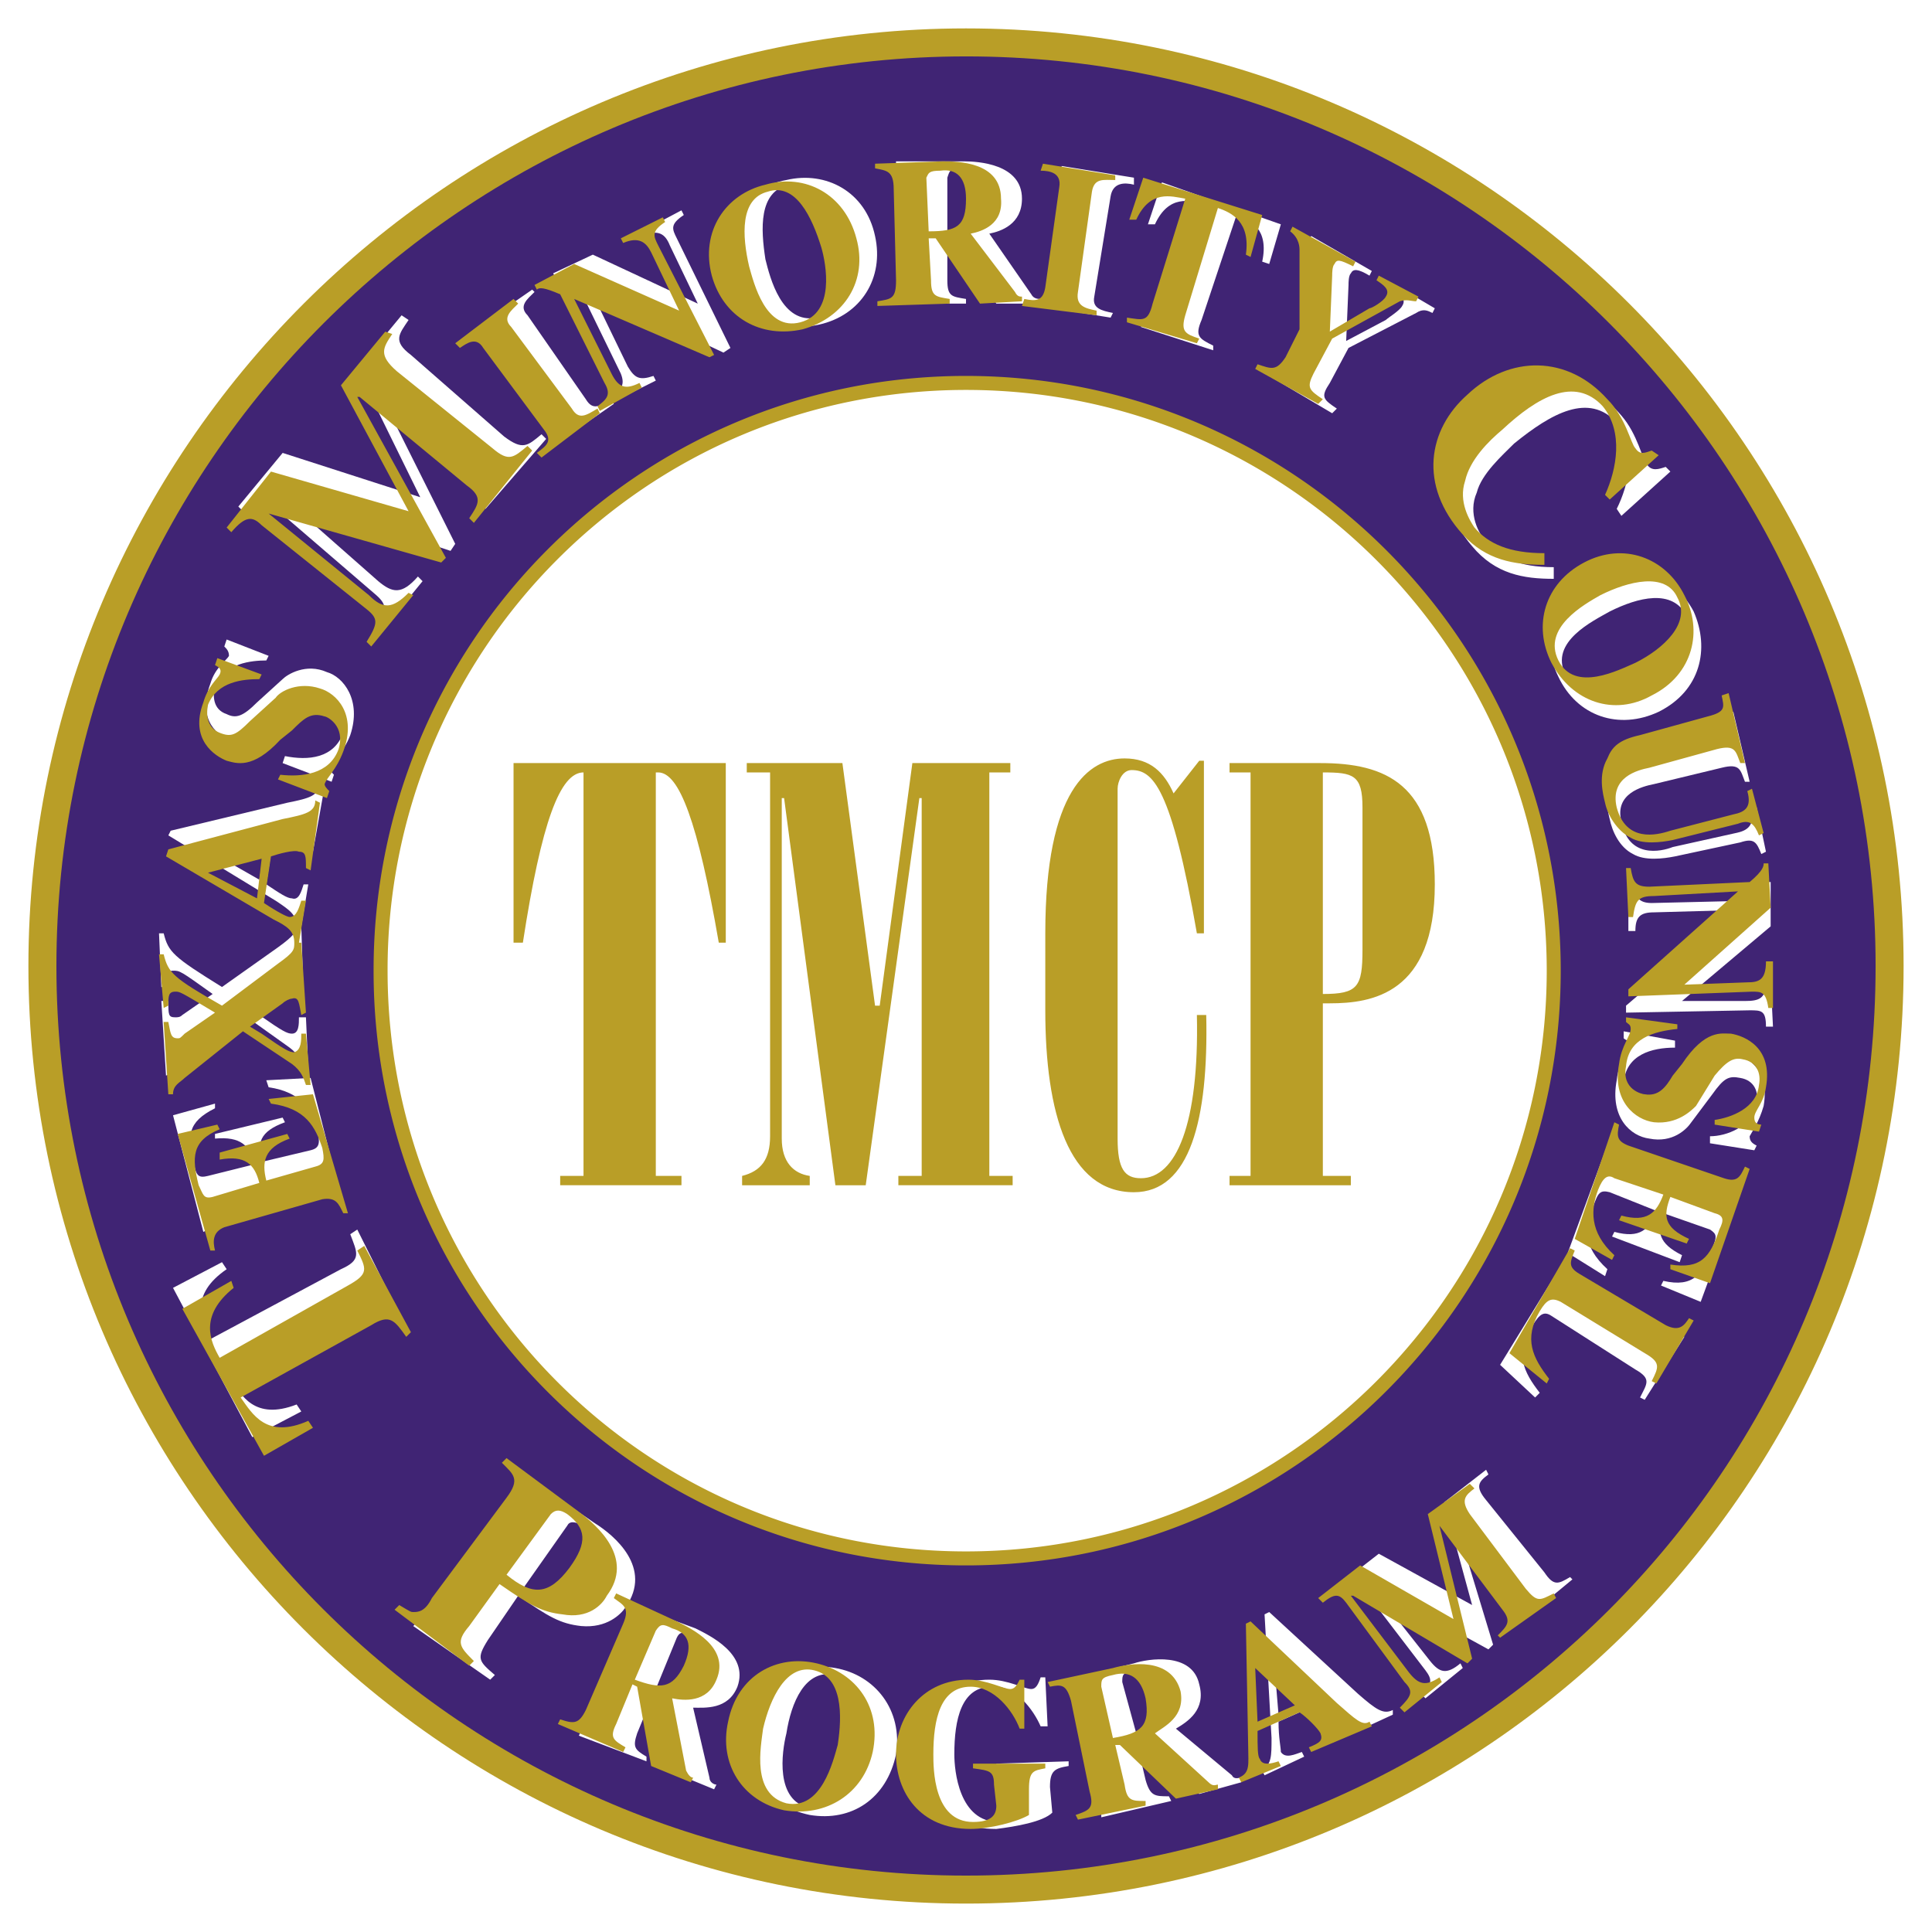
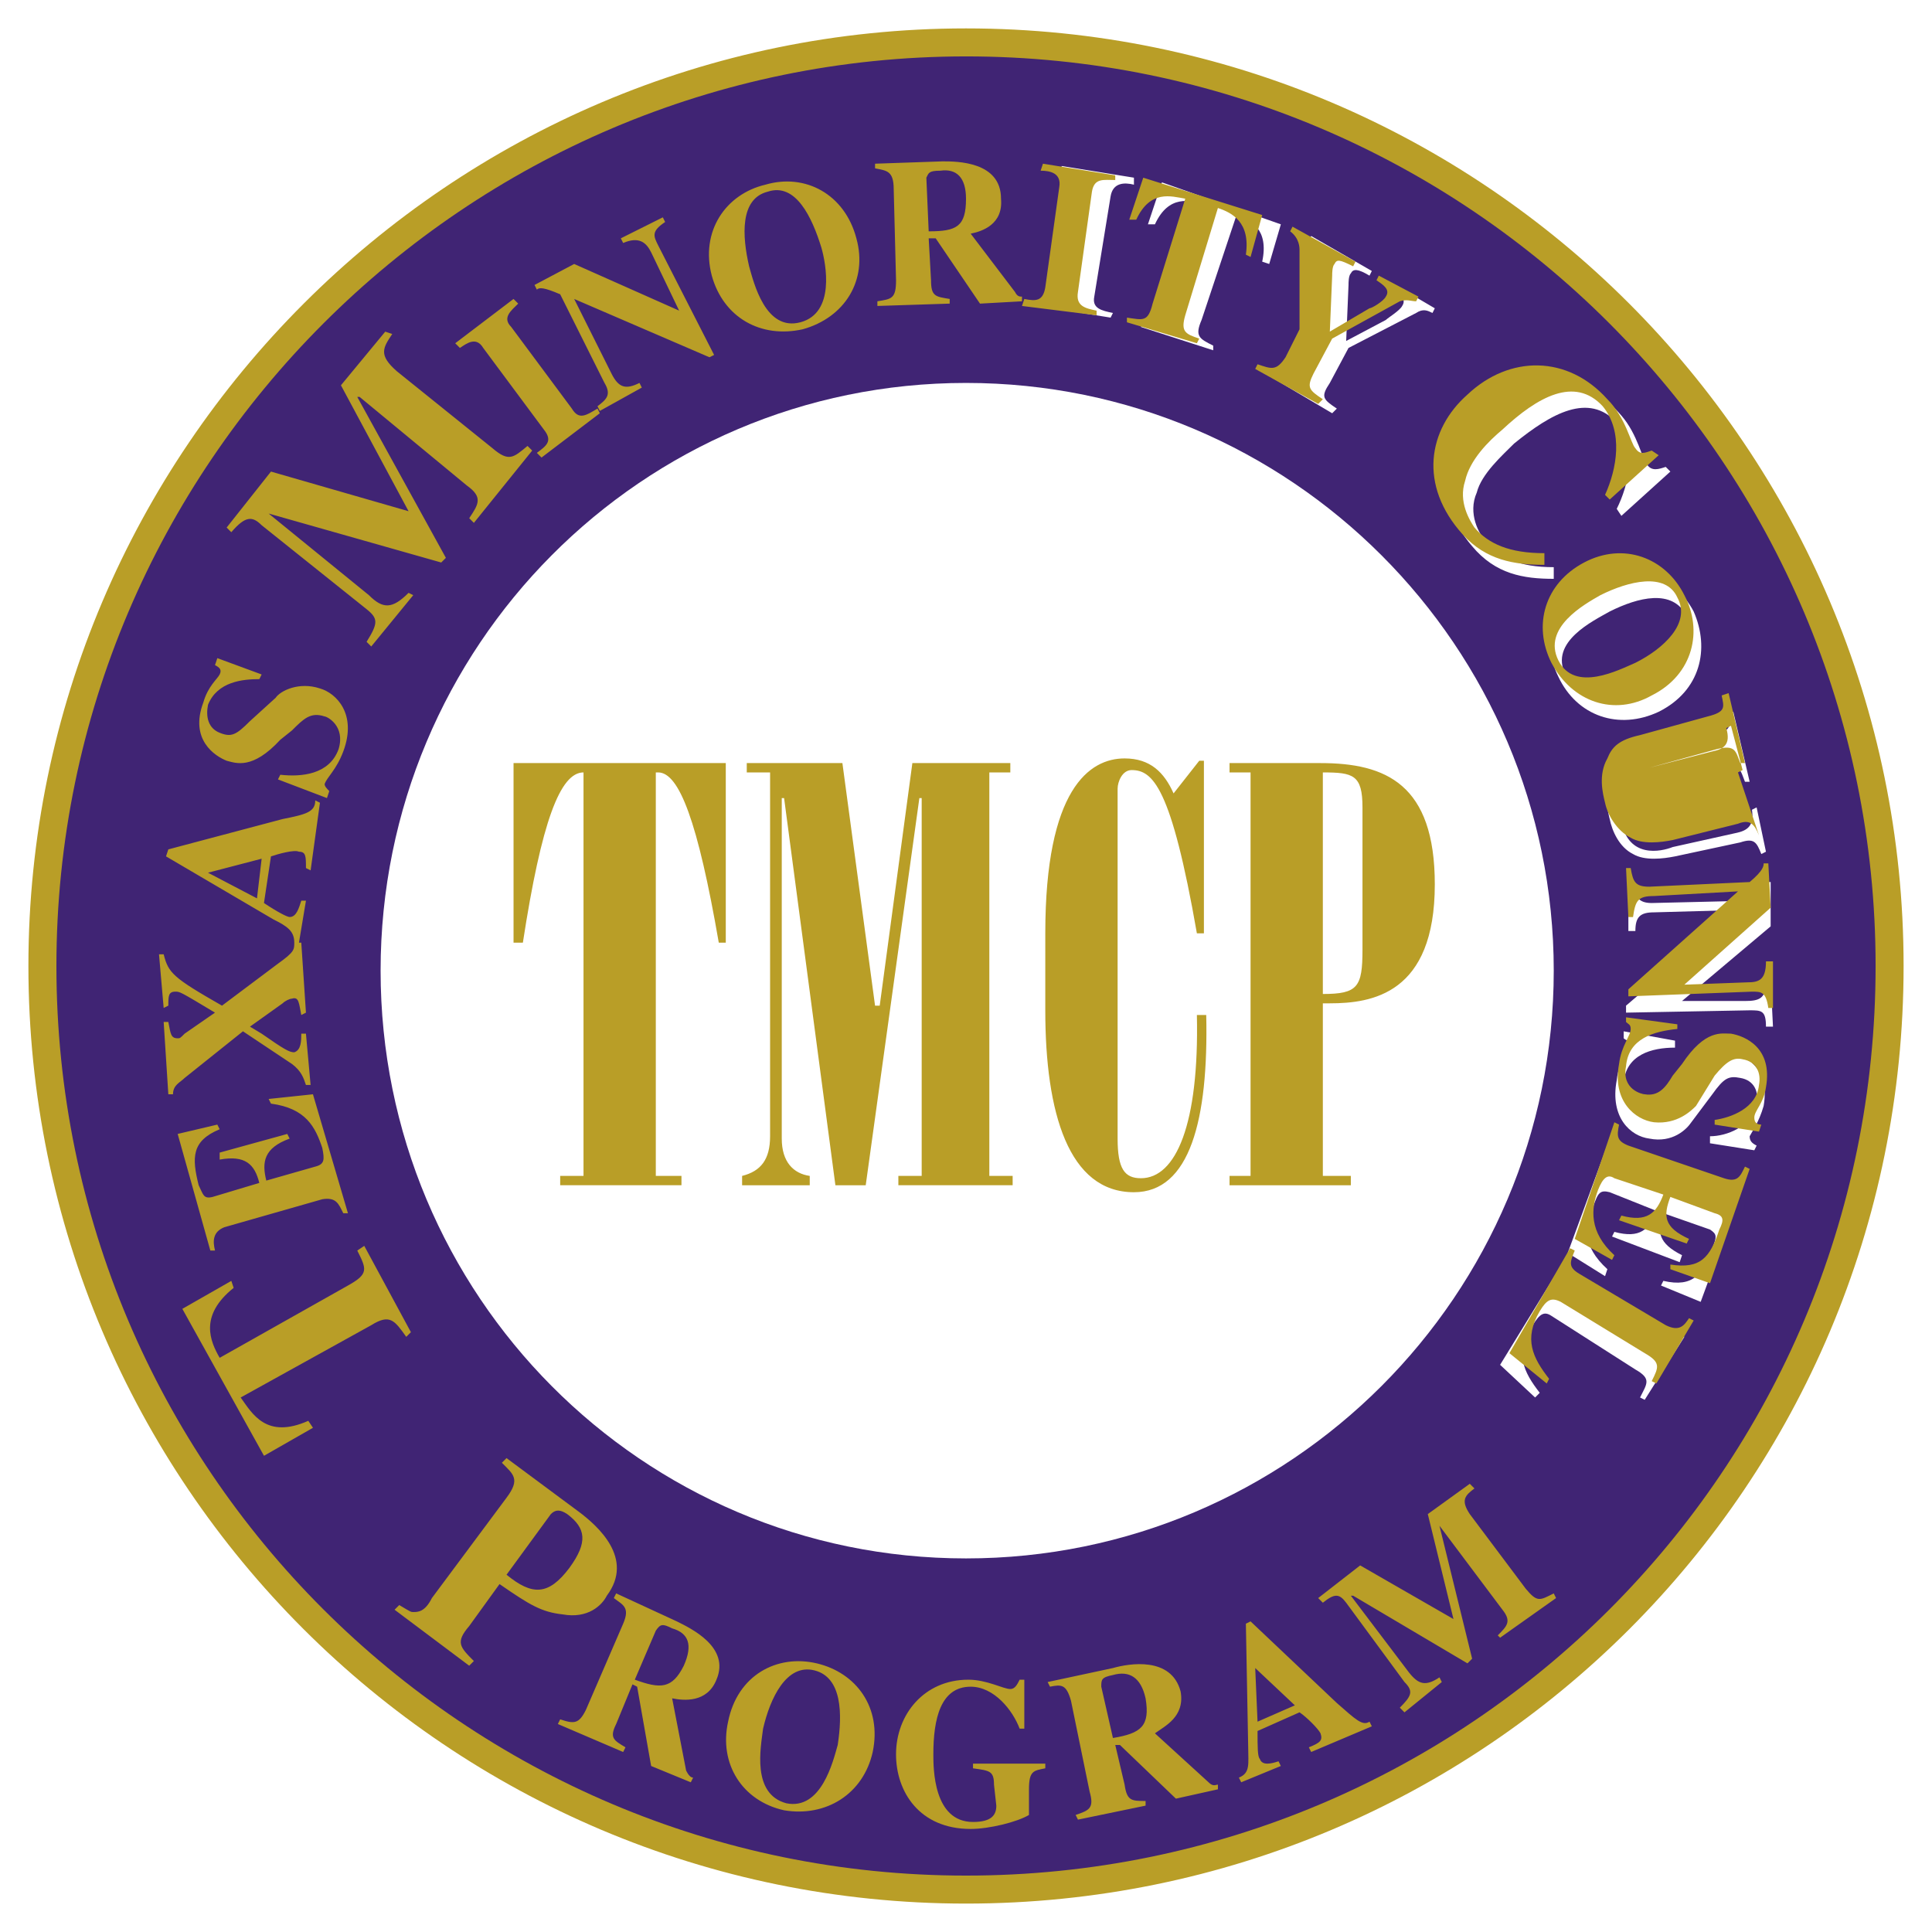
<svg xmlns="http://www.w3.org/2000/svg" width="2500" height="2500" viewBox="0 0 192.756 192.756">
  <path fill-rule="evenodd" clip-rule="evenodd" fill="#fff" d="M0 0h192.756v192.756H0V0z" />
  <path d="M96.378 4.231c-50.727 0-92.147 41.42-92.147 92.147 0 50.96 41.42 92.147 92.147 92.147 50.96 0 92.147-41.188 92.147-92.147 0-50.727-41.187-92.147-92.147-92.147z" fill-rule="evenodd" clip-rule="evenodd" fill="#402474" />
  <path d="M96.378 5.627c-49.959 0-90.75 40.792-90.75 90.75 0 25.065 10.175 47.729 26.584 64.14 16.446 16.445 39.159 26.611 64.166 26.611 50.188 0 90.751-40.562 90.751-90.751 0-25.007-10.166-47.72-26.611-64.166-16.411-16.409-39.077-26.584-64.14-26.584zm0-2.793c25.835 0 49.2 10.488 66.114 27.402 16.953 16.952 27.43 40.364 27.43 66.141 0 51.731-41.812 93.544-93.544 93.544-25.777 0-49.189-10.477-66.141-27.43-16.915-16.913-27.403-40.278-27.403-66.113 0-51.495 42.049-93.544 93.544-93.544z" fill="#b99e27" />
  <path d="M96.378 38.205c-32.344 0-58.406 26.294-58.406 58.639 0 32.344 26.062 58.639 58.406 58.639 32.345 0 58.64-26.295 58.64-58.639 0-32.345-26.295-58.639-58.64-58.639z" fill-rule="evenodd" clip-rule="evenodd" fill="#fff" />
-   <path d="M96.378 38.903c-15.963 0-30.379 6.482-40.807 16.951a57.906 57.906 0 0 0-16.902 40.99c0 15.998 6.452 30.498 16.902 40.988 10.427 10.471 24.843 16.953 40.807 16.953 31.96 0 57.94-25.982 57.94-57.941s-25.98-57.941-57.94-57.941zm0-1.397c32.729 0 59.337 26.608 59.337 59.337s-26.607 59.338-59.337 59.338c-16.347 0-31.112-6.643-41.794-17.367a59.29 59.29 0 0 1-17.31-41.971 59.287 59.287 0 0 1 17.31-41.971c10.682-10.725 25.447-17.366 41.794-17.366z" fill="#b99e27" />
-   <path d="M41.695 161.766c1.163.465 1.163.465 1.396.465.465 0 .931 0 1.862-1.396l6.98-10.006c1.396-1.861.698-2.559-.465-3.49l.465-.465 7.446 5.119c1.862 1.164 5.817 4.422 3.025 8.377-.466.697-1.862 2.094-4.421 1.861-2.094-.232-3.258-.93-6.283-3.025l-3.025 4.422c-1.163 1.861-.931 2.094.698 3.49l-.465.465-7.679-5.352.466-.465zm10.471-3.258c2.792 1.861 4.188 1.861 6.283-.932 1.861-2.559 1.629-3.955-.232-5.352-.931-.465-1.396-.465-1.629 0l-4.422 6.284zM71.247 178.52l-3.956-1.629-1.628-7.68-.466-.232-1.629 3.957c-.465 1.395-.232 1.629.931 2.326v.465l-6.748-2.559.233-.465c1.396.465 1.861.465 2.56-1.164l3.491-8.609c.698-1.629 0-1.863-1.164-2.328l.232-.465 6.283 2.326c1.396.699 5.353 2.561 4.188 5.818-.931 2.326-3.257 2.094-4.421 2.094l1.629 6.98c0 .465.465.699.698.699l-.233.466zm-5.817-10.006c2.56.93 3.723.93 4.654-1.629.931-1.861.465-3.025-1.164-3.723-.931-.467-1.164-.232-1.396.232l-2.094 5.12zM89.397 175.029c-.931 4.422-4.421 6.748-8.609 6.049-4.421-.93-6.748-4.42-6.05-8.842.93-4.42 4.653-6.516 8.609-5.816 3.956.697 6.748 4.187 6.05 8.609zm-10.937-2.093c-.465 1.861-1.163 6.748 2.327 7.445 3.49.465 4.654-4.188 4.887-6.051.465-3.023.465-6.748-2.327-7.213-3.025-.697-4.421 2.793-4.887 5.819zM106.617 176.193c-1.396.232-1.861.465-1.861 2.094l.232 2.559c-.932.932-3.723 1.396-5.586 1.629-5.351 0-7.678-3.49-7.911-7.213 0-4.189 2.792-7.68 7.213-7.68 1.861 0 3.49.932 4.188.932.467 0 .699-.465.932-1.164h.465l.232 4.887h-.697c-.697-1.629-2.559-4.188-4.887-3.955-3.025 0-3.723 3.258-3.723 6.748 0 1.629.465 6.748 4.422 6.748 1.629-.232 2.094-.699 2.094-1.629l-.232-2.328c0-1.162-.699-1.162-2.096-1.395v-.467l7.215-.232v.466zM123.836 177.82l-4.188 1.164-5.586-5.352h-.697l.93 3.955c.467 1.629.932 1.629 2.328 1.629l.232.467-6.98 1.629v-.467c1.162-.465 1.629-.697 1.162-2.326l-2.094-9.076c-.465-1.627-1.164-1.627-2.326-1.395v-.467l6.516-1.629c1.396-.465 5.816-1.162 6.516 2.096.697 2.559-1.164 3.723-2.328 4.42l5.586 4.654c.232.465.697.232.93.232v.466h-.001zm-10.471-4.884c2.559-.467 3.49-1.164 2.791-3.957-.465-2.094-1.395-2.791-3.023-2.326-1.164.232-1.164.465-1.164 1.164l1.396 5.119zM138.961 171.072l-6.049 2.793-.234-.465c1.164-.697 1.396-.697 1.164-1.396-.232-.465-1.396-1.629-2.094-2.094l-4.189 1.861c0 1.629.232 2.559.232 3.025.467.697 1.396.232 2.096 0l.232.465-3.955 1.861-.234-.465c.932-.699.932-1.396.932-3.258l-.697-12.334.465-.232 8.842 8.145c1.861 1.629 2.561 2.094 3.49 1.629v.465h-.001zm-7.678-1.861l-4.189-3.723.465 5.584 3.724-1.861zM156.879 157.576l-5.352 4.422-.232-.465c.93-.699 1.162-1.164.465-2.328l-6.516-8.377-.232.232 3.955 13.031-.465.467-11.867-6.516 6.049 7.678c.932 1.164 1.629 1.396 3.025.232l.232.467-3.723 3.023-.465-.465c1.164-.93 1.164-1.396.465-2.326l-6.051-7.912c-.697-.697-1.162-.697-2.559 0l-.232-.465 4.188-3.258 9.309 5.119-2.793-10.238 4.189-3.258.232.465c-.932.699-1.396 1.164-.232 2.561l5.816 7.213c.932 1.396 1.396 1.164 2.561.465l.233.233zM35.645 122.672l4.421 8.844-.466.464c-1.163-1.861-1.396-2.326-3.49-1.164l-13.031 6.748c.931 1.629 2.327 4.189 6.516 2.561l.465.697-4.887 2.561-7.911-14.893 4.886-2.561.465.699c-3.723 2.559-2.56 5.119-1.629 6.98l13.031-6.98c2.094-.932 1.628-1.629.931-3.49l.699-.466zM20.287 122.906l-3.024-11.635 4.188-1.164v.465c-2.793 1.396-2.793 2.793-2.095 5.584.232 1.164.465 1.396 1.396 1.164l4.654-1.164c-.465-1.861-1.396-2.791-3.956-2.559v-.465l6.748-1.629.232.465c-2.56.932-2.792 2.094-2.327 3.955l4.887-1.162c.931-.232.931-.699.698-2.096-.466-1.861-1.629-3.723-4.887-4.188l-.233-.699 4.421-.232 3.025 11.869h-.464c-.465-.932-.698-1.631-1.861-1.396l-9.773 2.559c-1.396.465-1.163 1.164-1.163 2.094l-.466.234zM16.331 93.12c.465 1.862.931 2.327 5.817 5.353l5.584-3.956c1.629-1.164 1.862-1.629 1.862-2.094h.465l.232 6.982h-.465c0-.932-.233-1.631-.698-1.631-.233 0-.698.234-1.164.467l-3.258 2.326 1.164.699c2.327 1.629 2.792 1.861 3.258 1.861.698 0 .698-.932.698-1.629h.698l.232 5.119h-.696c0-.699-.232-1.396-1.164-2.096l-4.887-3.49-5.817 4.422c-.698.465-1.163.932-1.163 1.629l-.465.232-.466-7.445h.698c0 1.396 0 1.629.698 1.629.232 0 .465 0 .698-.232l3.025-2.096c-3.258-2.326-3.258-2.326-3.956-2.326s-.466.697-.698 1.629h-.466l-.232-5.353h.466zM32.387 78.46l-1.164 6.516h-.465c.233-1.396.233-1.629-.465-1.861-.698 0-2.327.465-3.025.465l-.698 4.654c1.396.931 2.094 1.396 2.56 1.396.698.233.931-.698 1.163-1.396h.465l-.698 4.188h-.465c0-1.164-.698-1.629-2.094-2.56l-10.704-6.516.233-.465 11.634-2.792c2.327-.465 3.025-.698 3.258-1.861l.465.232zm-5.818 5.352l-5.584 1.164 4.887 2.792.697-3.956zM26.569 65.895c-1.396 0-4.188.233-5.119 2.56-.233.931-.233 2.327 1.163 2.792.931.465 1.629.233 3.025-1.164l2.56-2.327c.465-.465 2.327-1.629 4.421-.698 1.629.465 3.49 2.792 2.327 6.283-.698 1.862-1.862 2.56-2.094 3.258 0 .232.232.465.465.698l-.233.698-4.886-1.862.232-.698c2.327.465 4.887.233 5.817-2.327.931-2.327-.931-3.257-1.396-3.257-1.164-.466-2.095.232-3.025 1.163l-1.164 1.164c-3.024 2.792-4.654 2.094-5.584 1.629-1.164-.233-3.491-1.862-2.094-5.584.466-1.629 1.629-2.327 1.861-2.792 0-.465-.232-.698-.465-.931l.233-.698 4.188 1.629-.232.464zM54.493 43.789l-6.05 6.981-.465-.465c.931-1.396 1.396-1.862 0-3.258l-10.704-9.075 8.144 16.289-.465.698-16.987-5.585 9.773 8.61c1.396 1.164 2.327 1.396 3.956-.465l.465.465-4.188 5.12-.465-.466c1.163-1.861 1.163-2.327-.232-3.49l-10.006-8.609c-.931-.931-1.628-.931-3.025.465l-.465-.465 4.421-5.353 13.729 4.421-6.283-12.798 4.421-5.352.698.465c-.931 1.396-1.629 2.095.232 3.491l9.308 8.144c1.861 1.396 2.327.931 3.723-.232l.465.464zM61.241 40.298l-6.05 4.188-.232-.232c.931-.931 1.396-1.396.698-2.56l-5.817-8.145c-.698-1.163-1.629-.698-2.56 0l-.233-.465 6.05-4.188.233.233c-.698.698-1.629 1.396-.698 2.327l5.817 8.376c.698 1.164 1.396.698 2.56 0l.232.466zM61.008 39.6c.931-.697 1.396-1.163.931-2.326l-4.421-9.075c-1.629-.698-1.862-.698-2.095-.466l-.232-.465 3.956-1.862 10.471 4.887-2.792-5.818c-.465-1.163-1.163-1.628-2.792-.931v-.464l3.956-2.095.233.466c-1.396.931-1.164 1.396-.698 2.327l5.352 10.937-.698.465-13.264-6.283 3.723 7.679c.698 1.163 1.164 1.396 2.56.931l.233.465-4.188 2.094-.235-.466zM87.303 23.544c.931 4.188-1.396 7.912-5.585 8.843s-7.912-1.396-8.842-5.585c-.931-4.421 1.629-8.144 5.584-8.842 3.957-.931 7.912 1.164 8.843 5.584zm-10.937 2.328c.465 1.861 1.629 6.516 5.12 5.817 3.49-.698 2.56-5.584 2.327-7.446-.698-3.025-2.327-6.283-5.119-5.817-3.026.698-2.793 4.421-2.328 7.446zM103.824 30.293h-4.422l-4.188-6.516h-.698v4.188c0 1.629.465 1.629 1.861 1.862v.465h-6.981v-.465c1.396-.233 1.862-.233 1.862-1.862l-.233-9.308c0-1.862-.465-1.862-1.629-1.862v-.698h6.748c1.396 0 5.818.233 5.818 3.723 0 2.56-2.094 3.258-3.258 3.491l4.188 6.05c.234.466.699.466.932.466v.466zm-9.307-7.213c2.792 0 3.956-.466 3.956-3.258 0-2.094-.932-3.025-2.56-3.025-1.163 0-1.163.233-1.396.931v5.352z" fill-rule="evenodd" clip-rule="evenodd" fill="#fff" />
  <path d="M110.805 31.689l-7.213-1.163.232-.466c1.164 0 1.861.233 2.094-1.164l1.629-10.006c.232-1.396-.697-1.628-1.629-1.628v-.698l7.215 1.163v.698c-.932-.232-2.096-.232-2.328 1.163l-1.629 10.006c-.232 1.164.699 1.396 1.861 1.629l-.232.466zM121.043 34.947l-7.213-2.327.232-.465c1.396.233 2.094.465 2.561-1.396l3.49-10.472c-1.396-.232-3.49-.931-4.887 2.095h-.697l1.395-4.188 11.867 4.188-1.162 3.956-.699-.232c.699-3.258-1.162-4.189-2.559-4.654l-3.49 10.471c-.699 1.629-.232 1.862 1.162 2.56v.464zM142.918 31.224c-.467-.233-.932-.465-1.629 0l-6.748 3.491-1.863 3.49c-.93 1.396-.697 1.628.699 2.56l-.465.465-6.283-3.723.465-.465c1.164.698 1.629.931 2.561-.698l1.629-2.56.232-7.912c0-.232 0-1.396-.932-1.862l.232-.465 6.051 3.491-.232.465c-1.164-.698-1.629-.698-1.861-.232-.232.232-.232.931-.232 1.163l-.234 5.585 3.957-2.095c.232-.232 1.396-.931 1.629-1.396.465-.698-.232-1.164-.932-1.629l.232-.465 3.957 2.327-.233.465zM155.018 57.75c-3.025 0-5.818-.465-8.145-3.257-4.189-4.887-3.025-10.471.93-13.962 4.189-3.723 10.24-3.49 13.963.931 1.629 1.861 2.094 4.421 2.559 4.886.467.698 1.164.465 1.863.233l.465.465-4.887 4.421-.465-.698c1.162-2.327 2.094-6.05 0-8.61-2.793-3.025-6.516-.931-10.24 2.094-1.162 1.164-3.258 3.025-3.723 4.887-.93 2.094.232 4.188.932 4.887 1.396 1.629 3.258 2.56 6.748 2.56v1.163zM165.488 71.014c-3.955 1.862-8.145.466-10.006-3.49-1.861-3.723-.465-7.912 3.49-9.773 4.189-2.094 8.145-.232 10.006 3.258 1.629 3.722.7 7.911-3.49 10.005zm-4.886-10.006c-1.629.931-6.049 3.025-4.422 6.283 1.629 3.258 6.051 1.163 7.68.465 2.793-1.396 5.584-3.723 4.422-6.283-1.397-2.791-4.887-1.861-7.68-.465zM175.727 85.208c-.465-1.163-.697-1.628-2.094-1.163l-6.516 1.396c-1.164.233-3.025.465-4.188-.233-1.396-.698-2.096-2.327-2.328-3.49-.232-.931-.697-3.025.232-4.654.467-.931 1.164-1.629 3.258-2.094l6.98-1.629c1.629-.465 1.629-.931 1.396-2.094l.467-.233 1.629 6.981h-.467c-.465-1.164-.465-1.862-2.326-1.396l-6.748 1.629c-1.164.232-3.957.931-3.258 3.723.697 3.724 3.955 3.025 5.119 2.56l6.283-1.396c1.162-.233 1.861-.698 1.629-2.327l.465-.233.93 4.421-.463.232zM162.93 88.234c.232 1.163.465 1.861 1.861 1.861l9.773-.232c1.395-1.164 1.627-1.396 1.627-1.862h.467v4.421l-8.842 7.447h6.281c1.396 0 2.094-.232 2.094-1.861l.467-.234.232 4.654h-.699c0-1.629-.465-1.629-1.627-1.629l-12.334.232v-.697l11.17-9.541-8.377.232c-1.396 0-1.861.466-1.861 1.862h-.699v-4.654h.467v.001zM170.607 113.365c1.629 0 4.189-.932 4.654-3.258.232-1.164-.232-2.328-1.629-2.561-1.164-.232-1.629 0-2.793 1.629l-2.094 2.793c-.465.697-1.861 2.094-4.189 1.629-1.861-.232-3.955-2.094-3.256-5.818.232-2.094 1.162-2.791 1.162-3.49.232-.465-.232-.465-.465-.697v-.697l5.119.93v.697c-2.326 0-4.887.699-5.119 3.492-.465 2.326 1.396 2.791 1.629 2.791 1.396.232 2.094-.465 3.025-1.861l.93-1.164c2.328-3.258 3.957-3.023 5.119-2.791 1.164.232 3.957 1.396 3.258 5.352-.465 1.629-1.162 2.561-1.395 3.025 0 .465.232.697.697.93l-.232.467-4.422-.699v-.699h.001zM173.865 118.484l-4.188 11.402-3.957-1.629.232-.465c3.025.697 3.957-.699 4.887-3.26.467-1.162.467-1.395-.232-1.861l-4.654-1.629c-.697 1.863-.465 3.025 1.863 4.189l-.234.697-6.748-2.559.232-.465c2.561.697 3.49-.234 4.189-2.096l-4.654-1.861c-.93-.232-1.162 0-1.629 1.396-.93 1.861-1.164 3.955 1.396 6.283l-.232.697-3.722-2.323 4.188-11.402h.699c-.467 1.164-.467 1.861.697 2.326l9.541 3.492c1.162.465 1.629-.234 1.861-1.164l.465.232zM149.666 136.168l6.281-10.238.467.234c-.467 1.162-.699 1.629.465 2.326l8.377 5.352c1.396.699 1.861 0 2.326-.697l.467.232-3.957 6.283-.465-.232c.697-1.396 1.164-1.863-.465-2.793l-8.377-5.352c-.699-.467-1.164-.234-1.861.93-1.863 2.793-.932 4.654.697 6.748l-.465.467-3.49-3.26z" fill-rule="evenodd" clip-rule="evenodd" fill="#fff" />
-   <path d="M36.343 124.301l4.654 8.611-.465.465c-1.164-1.629-1.629-2.328-3.49-1.164l-13.031 7.215c1.164 1.627 2.56 4.188 6.748 2.326l.465.697-4.886 2.793-8.145-14.66 4.887-2.791.233.697c-3.491 2.793-2.327 5.352-1.396 6.98l12.798-7.213c2.094-1.164 1.862-1.629.931-3.49l.697-.466zM20.985 124.768l-3.258-11.635 3.956-.932.232.465c-2.792 1.164-2.792 2.793-2.094 5.586.465.93.465 1.396 1.396 1.164l4.654-1.396c-.465-1.863-1.396-2.793-3.956-2.328v-.697l6.748-1.861.233.465c-2.56.932-2.792 2.326-2.327 4.188l4.887-1.395c.931-.234.931-.699.698-1.861-.698-2.096-1.629-3.957-5.12-4.422l-.232-.465 4.421-.467 3.491 11.867h-.465c-.465-.93-.698-1.627-2.094-1.395l-9.773 2.791c-1.163.467-1.163 1.396-.93 2.328h-.467zM16.331 95.215c.465 1.861.931 2.326 5.817 5.119l5.584-4.188c1.629-1.164 1.629-1.396 1.629-2.094h.698l.465 6.98-.465.234c-.232-1.164-.232-1.861-.931-1.629-.233 0-.698.232-.931.465l-3.258 2.326 1.163.699c2.327 1.629 2.792 1.861 3.258 1.861.698-.232.698-1.164.698-1.861h.465l.465 5.119h-.465c-.233-.699-.465-1.396-1.396-2.094l-4.887-3.258-5.817 4.652c-.465.467-1.163.699-1.163 1.629h-.466l-.465-7.213h.465c.233 1.164.233 1.629.931 1.629.233 0 .233 0 .698-.465l3.025-2.096c-3.491-2.094-3.491-2.094-3.956-2.094-.698 0-.698.467-.698 1.396l-.465.232-.465-5.352h.467v.003zM31.921 80.089l-.931 6.748-.465-.232c0-1.164 0-1.629-.698-1.629-.466-.233-2.095.232-2.793.465l-.698 4.654c1.396.931 2.327 1.396 2.56 1.396.698 0 .931-.931 1.164-1.629h.465l-.698 4.188h-.466c0-1.164-.698-1.629-2.094-2.327L16.563 85.44l.232-.698 11.402-3.025c2.327-.465 3.257-.698 3.257-1.861l.467.233zm-5.817 5.585l-5.352 1.396 4.887 2.56.465-3.956zM25.872 67.757c-1.629 0-4.188.233-5.119 2.56-.233 1.164 0 2.327 1.163 2.792 1.164.465 1.629.233 3.025-1.164l2.56-2.327c.465-.698 2.327-1.628 4.421-.931 1.629.466 3.723 2.56 2.327 6.283-.698 1.861-1.629 2.56-1.861 3.258 0 .232.232.465.465.698l-.233.698-4.887-1.862.233-.465c2.094.232 4.887 0 5.817-2.56.698-2.327-1.164-3.258-1.396-3.258-1.396-.466-2.095.232-3.258 1.396l-1.164.931c-2.792 3.025-4.421 2.327-5.352 2.094-1.163-.465-3.723-2.094-2.327-5.817.466-1.629 1.396-2.327 1.629-2.792.233-.466 0-.698-.465-.931l.232-.698 4.421 1.629-.231.466zM53.097 44.953l-5.817 7.213-.465-.465c.931-1.396 1.396-2.094-.233-3.258L35.877 39.6h-.233l8.842 16.057-.465.465-17.22-4.886 10.006 8.145c1.396 1.396 2.327 1.396 3.956-.233l.465.233L37.04 64.5l-.465-.465c1.163-1.862 1.163-2.327 0-3.258L26.103 52.4c-.931-.931-1.629-.931-3.025.698l-.465-.465 4.421-5.584 13.729 3.956-6.748-12.565 4.421-5.352.698.233c-.931 1.396-1.396 2.094.465 3.723l9.541 7.679c1.629 1.396 2.094.931 3.49-.233l.467.463zM59.845 41.229l-5.817 4.421-.466-.466c.931-.698 1.629-1.163.698-2.327l-6.05-8.144c-.698-1.164-1.629-.466-2.327 0l-.465-.466 5.817-4.421.466.465c-.698.698-1.629 1.396-.698 2.327l6.05 8.145c.698 1.163 1.396.698 2.56 0l.232.466zM59.612 40.531c.931-.698 1.396-1.163.698-2.327l-4.421-8.843c-1.629-.698-2.094-.698-2.327-.465l-.232-.465 3.956-2.094 10.471 4.654-2.792-5.817c-.466-.931-1.164-1.629-2.792-.931l-.233-.465 4.189-2.094.232.465c-1.396.931-1.164 1.396-.698 2.327l5.584 10.937-.465.232-13.496-5.817 3.723 7.446c.698 1.396 1.396 1.629 2.792.931l.233.465-4.189 2.327-.233-.466zM85.441 23.777c1.164 4.188-1.164 7.912-5.352 9.075-4.188.931-7.912-1.164-9.075-5.352-1.163-4.421 1.396-8.145 5.352-9.075 3.956-1.163 7.912.931 9.075 5.352zM74.738 26.57c.465 1.629 1.628 6.515 5.119 5.584 3.491-.931 2.56-5.817 2.094-7.446-.931-3.025-2.56-6.515-5.352-5.584-2.792.697-2.559 4.42-1.861 7.446zM101.963 30.06l-4.189.233-4.42-6.516h-.698l.233 4.188c0 1.629.465 1.629 1.862 1.862v.465l-7.214.233v-.465c1.396-.232 1.861-.232 1.861-2.094l-.232-9.075c0-1.861-.698-1.861-1.861-2.094v-.465l6.748-.233c1.396 0 5.818 0 5.818 3.723.232 2.56-1.861 3.258-3.026 3.491l4.422 5.817c.232.465.465.465.697.465v.465h-.001zm-9.308-6.98c2.792 0 3.723-.466 3.723-3.258 0-2.094-.931-3.025-2.56-2.792-1.164 0-1.164.233-1.396.698l.233 5.352zM109.408 31.457l-7.445-.931.232-.698c1.164.232 1.861.232 2.094-1.164l1.396-10.005c.232-1.396-.93-1.629-1.861-1.629l.232-.698 7.213 1.164v.465c-1.162 0-2.094-.233-2.326 1.164l-1.396 10.006c-.232 1.396.699 1.629 1.861 1.861v.465zM119.414 34.249l-6.98-2.094v-.465c1.629.232 2.096.465 2.561-1.396l3.258-10.472c-1.396-.233-3.49-.931-4.887 2.094h-.699l1.396-4.188 11.867 3.724-1.162 4.188-.467-.233c.467-3.258-1.395-4.188-2.791-4.654l-3.258 10.704c-.467 1.628 0 1.861 1.396 2.327l-.234.465zM141.289 30.06c-.467 0-.932-.232-1.629 0l-6.748 3.723-1.863 3.491c-.697 1.396-.465 1.629.932 2.559l-.465.465-6.283-3.49.232-.465c1.396.465 1.861.698 2.793-.698l1.396-2.792v-7.912c0-.233 0-1.164-.932-1.861l.232-.466 6.283 3.491-.232.465c-1.396-.698-1.629-.698-1.861-.233-.232.233-.232.931-.232 1.164l-.234 5.584 3.957-2.327c.232 0 1.396-.698 1.629-1.164.465-.698-.232-1.164-.932-1.629l.232-.465 3.957 2.094-.232.466zM154.086 56.354c-3.025 0-5.816-.465-8.145-3.025-4.42-4.887-3.49-10.471.467-13.961 4.188-3.956 10.006-3.956 13.961.465 1.861 1.862 2.326 4.421 2.793 4.887.465.698.93.465 1.629.233l.697.465-4.887 4.421-.465-.466c1.164-2.56 1.861-6.282-.232-8.842-2.793-3.025-6.516-.931-10.006 2.327-1.396 1.164-3.258 3.025-3.723 5.119-.699 2.094.465 3.956.93 4.654 1.396 1.629 3.49 2.56 6.98 2.56v1.163h.001zM164.791 69.385c-3.725 2.095-7.912.698-10.006-3.257-1.861-3.723-.699-7.912 3.258-10.006 3.955-2.094 8.145-.465 10.006 3.258 1.861 3.49.93 7.912-3.258 10.005zm-5.119-10.005c-1.629.93-5.818 3.257-4.189 6.515s6.051.931 7.68.233c2.791-1.396 5.584-3.956 4.188-6.516-1.163-2.559-4.888-1.629-7.679-.232zM175.494 83.347c-.465-1.164-.93-1.629-2.094-1.164l-6.516 1.629c-1.164.233-3.025.465-4.189-.232-1.395-.698-2.326-2.327-2.559-3.491-.232-.931-.697-2.792.232-4.421.465-1.164 1.164-1.862 3.258-2.327l6.748-1.861c1.861-.466 1.629-.931 1.396-2.095l.697-.232 1.629 6.98h-.465c-.465-1.163-.465-1.861-2.326-1.396l-6.75 1.861c-1.162.232-3.955.931-3.256 3.956.93 3.491 3.955 2.792 5.352 2.327l6.283-1.629c1.162-.233 1.861-.698 1.395-2.327l.467-.233 1.162 4.421-.464.234zM162.695 86.605c.234 1.396.467 1.861 1.861 1.861l10.008-.465c1.395-1.164 1.395-1.629 1.395-1.861h.467l.232 4.421-8.609 7.679 6.281-.232c1.164 0 1.861-.234 1.861-2.095h.699v4.654h-.465c-.234-1.629-.699-1.629-1.629-1.629l-12.334.467v-.699l10.938-9.773-8.377.465c-1.629 0-1.861.466-2.094 2.095h-.467l-.232-4.887h.465v-.001zM171.072 111.736c1.629-.232 4.189-1.164 4.422-3.49.232-1.164-.232-2.328-1.629-2.561-.93-.232-1.629.232-2.793 1.629l-1.861 3.025c-.465.465-1.861 1.861-4.188 1.629-1.861-.232-4.189-2.094-3.49-5.816.232-1.863 1.162-2.793 1.162-3.492 0-.465-.232-.465-.465-.697v-.465l5.119.697v.465c-2.326.234-4.887.932-5.119 3.725-.465 2.326 1.629 2.791 1.861 2.791 1.396.232 2.096-.697 2.793-1.861l.932-1.162c2.326-3.492 3.955-3.025 4.885-3.025 1.396.232 4.189 1.395 3.49 5.352-.232 1.629-1.162 2.326-1.162 3.025 0 .465.232.697.697.697l-.232.699-4.422-.699v-.466zM174.564 116.623l-3.957 11.402-3.955-1.396v-.465c3.025.465 3.955-.699 4.887-3.492.465-.93.465-1.395-.467-1.629l-4.42-1.627c-.699 1.861-.699 3.023 1.861 4.188l-.232.465-6.748-2.326.232-.465c2.559.697 3.49-.234 4.188-2.096l-4.887-1.629c-.697-.465-1.162 0-1.627 1.164-.699 1.861-.932 4.189 1.627 6.516l-.232.465-3.723-2.094 3.955-11.635.467.232c-.232 1.164-.232 1.629.93 2.094l9.541 3.258c1.396.467 1.629-.232 2.094-1.162l.466.232zM150.596 135.006l6.051-10.473.465.234c-.465 1.162-.697 1.629.465 2.326l8.611 5.119c1.395.699 1.861 0 2.326-.697l.465.232-3.723 6.283-.465-.234c.697-1.395.93-1.861-.699-2.791l-8.377-5.119c-.93-.467-1.396-.232-2.094.93-1.629 2.793-.697 4.654.932 6.748l-.234.467-3.723-3.025zM39.833 160.137c1.164.697 1.164.697 1.396.697.465 0 1.164 0 1.861-1.395l7.446-10.008c1.396-1.861.698-2.326-.465-3.49l.465-.465 7.213 5.352c1.862 1.396 5.585 4.654 2.792 8.377-.465.932-1.862 2.328-4.421 1.861-2.094-.232-3.257-.93-6.282-3.023l-3.025 4.188c-1.396 1.629-.931 2.094.465 3.49l-.465.467-7.446-5.586.466-.465zm10.704-3.026c2.56 2.094 4.188 2.094 6.283-.697 1.861-2.561 1.629-3.957-.232-5.354-.698-.465-1.164-.465-1.629 0l-4.422 6.051zM68.92 177.82l-3.956-1.627-1.396-7.912-.465-.232-1.628 3.955c-.698 1.396-.233 1.629.931 2.326l-.233.467-6.516-2.793.233-.465c1.396.465 1.861.465 2.56-.932l3.723-8.609c.698-1.629 0-1.861-.931-2.559l.233-.467 6.05 2.793c1.396.697 5.352 2.559 3.956 5.816-.931 2.328-3.257 2.096-4.421 1.861l1.396 7.215c.232.465.465.697.698.697l-.234.466zm-5.585-10.238c2.56.932 3.723.932 4.887-1.395.931-2.096.465-3.258-1.164-3.725-.93-.465-1.163-.465-1.628.232l-2.095 4.888zM87.07 174.797c-.931 4.188-4.654 6.516-8.842 5.816-4.188-.93-6.516-4.654-5.585-8.842.931-4.654 4.887-6.748 8.843-5.818 3.955.932 6.515 4.422 5.584 8.844zm-10.937-2.328c-.232 1.861-1.163 6.516 2.327 7.447 3.49.697 4.654-4.189 5.119-5.818.466-3.025.466-6.748-2.327-7.445-2.792-.7-4.42 2.79-5.119 5.816zM104.289 176.426c-1.162.232-1.629.232-1.629 2.094v2.559c-1.162.699-3.955 1.396-5.817 1.396-5.119 0-7.446-3.723-7.446-7.445 0-3.957 2.792-7.447 7.214-7.447 1.862 0 3.491.932 4.188.932.467 0 .699-.465.932-.932h.465v4.887h-.465c-.699-1.861-2.561-4.188-4.887-4.188-3.025 0-3.723 3.258-3.723 6.748 0 1.396 0 6.748 3.956 6.748 1.861 0 2.326-.699 2.326-1.629l-.232-2.094c0-1.396-.465-1.396-2.094-1.629v-.467h7.213v.467h-.001zM121.51 178.52l-4.189.932-5.584-5.354h-.467l.932 3.957c.232 1.629.699 1.629 2.094 1.629v.465l-6.748 1.396-.232-.467c1.396-.465 1.861-.697 1.396-2.326l-1.861-9.074c-.465-1.629-.932-1.629-2.094-1.396l-.234-.465 6.516-1.396c1.629-.467 5.818-1.164 6.748 2.326.467 2.561-1.629 3.49-2.559 4.189l5.352 4.885c.465.467.699.234.932.234v.465h-.002zm-10.473-5.12c2.793-.465 3.725-1.164 3.258-3.957-.465-2.094-1.629-2.791-3.258-2.326-1.162.232-1.162.465-1.162 1.164l1.162 5.119zM136.867 172.236l-6.051 2.561-.232-.467c1.164-.465 1.396-.697 1.164-1.395-.232-.467-1.396-1.629-2.094-2.096l-4.189 1.863c0 1.627 0 2.559.232 2.791.232.699 1.164.465 1.861.232l.232.467-3.955 1.627-.232-.465c1.164-.465.93-1.396.93-3.025l-.232-12.332.467-.232 8.609 8.145c1.861 1.629 2.559 2.326 3.258 1.861l.232.465zm-7.679-2.093l-3.955-3.723.232 5.352 3.723-1.629zM155.25 159.439l-5.584 3.955-.234-.232c.932-.932 1.396-1.396.467-2.561l-6.283-8.377 3.258 13.264-.465.465-11.402-6.748h-.232l5.816 7.68c.932 1.164 1.629 1.396 3.025.465l.232.467-3.723 3.023-.465-.465c1.162-1.164 1.395-1.629.465-2.559l-5.818-7.912c-.697-.932-1.162-.932-2.326 0l-.465-.465 4.188-3.258 9.309 5.352-2.561-10.473 4.189-3.023.465.465c-.93.697-1.396 1.164-.465 2.559l5.584 7.447c1.164 1.396 1.396 1.164 2.793.465l.232.466zM51.235 76.133h21.176v17.918h-.698c-2.094-12.101-3.956-16.987-6.05-16.987h-.233v40.256h2.56v.932h-12.1v-.932h2.327V77.064c-2.327 0-4.188 4.886-6.05 16.987h-.931V76.133h-.001zM74.04 118.252v-.932c1.861-.465 2.792-1.629 2.792-3.955V77.064h-2.327v-.931h9.541l3.258 24.201h.465l3.258-24.201h9.773v.931h-2.094v40.256h2.326v.932H89.63v-.932h2.327V79.625h-.232l-5.352 38.627h-3.025l-5.119-38.627h-.233v33.973c0 2.326 1.164 3.49 2.792 3.723v.932H74.04v-.001zM120.113 93.12h-.699c-2.559-14.66-4.42-16.289-6.514-16.289-.932 0-1.396 1.164-1.396 1.862v34.904c0 3.025.697 3.955 2.326 3.955 3.49 0 5.818-5.352 5.584-16.287h.932c.232 10.471-1.629 17.684-7.213 17.684-6.516 0-8.844-7.912-8.844-18.15V93.12c0-14.427 4.422-17.452 7.912-17.452 2.561 0 3.955 1.396 4.887 3.49l2.561-3.258h.465v17.22h-.001zM122.672 118.252v-.932h2.096V77.064h-2.096v-.931h9.076c6.516 0 11.402 2.095 11.402 12.101 0 10.936-6.283 11.868-10.473 11.868h-.697v17.219h2.793v.932h-12.101v-.001zm9.308-19.082c3.49 0 3.955-.697 3.955-4.42V80.555c0-3.257-.93-3.49-3.955-3.49V99.17z" fill-rule="evenodd" clip-rule="evenodd" fill="#b99e27" />
+   <path d="M36.343 124.301l4.654 8.611-.465.465c-1.164-1.629-1.629-2.328-3.49-1.164l-13.031 7.215c1.164 1.627 2.56 4.188 6.748 2.326l.465.697-4.886 2.793-8.145-14.66 4.887-2.791.233.697c-3.491 2.793-2.327 5.352-1.396 6.98l12.798-7.213c2.094-1.164 1.862-1.629.931-3.49l.697-.466zM20.985 124.768l-3.258-11.635 3.956-.932.232.465c-2.792 1.164-2.792 2.793-2.094 5.586.465.93.465 1.396 1.396 1.164l4.654-1.396c-.465-1.863-1.396-2.793-3.956-2.328v-.697l6.748-1.861.233.465c-2.56.932-2.792 2.326-2.327 4.188l4.887-1.395c.931-.234.931-.699.698-1.861-.698-2.096-1.629-3.957-5.12-4.422l-.232-.465 4.421-.467 3.491 11.867h-.465c-.465-.93-.698-1.627-2.094-1.395l-9.773 2.791c-1.163.467-1.163 1.396-.93 2.328h-.467zM16.331 95.215c.465 1.861.931 2.326 5.817 5.119l5.584-4.188c1.629-1.164 1.629-1.396 1.629-2.094h.698l.465 6.98-.465.234c-.232-1.164-.232-1.861-.931-1.629-.233 0-.698.232-.931.465l-3.258 2.326 1.163.699c2.327 1.629 2.792 1.861 3.258 1.861.698-.232.698-1.164.698-1.861h.465l.465 5.119h-.465c-.233-.699-.465-1.396-1.396-2.094l-4.887-3.258-5.817 4.652c-.465.467-1.163.699-1.163 1.629h-.466l-.465-7.213h.465c.233 1.164.233 1.629.931 1.629.233 0 .233 0 .698-.465l3.025-2.096c-3.491-2.094-3.491-2.094-3.956-2.094-.698 0-.698.467-.698 1.396l-.465.232-.465-5.352h.467v.003zM31.921 80.089l-.931 6.748-.465-.232c0-1.164 0-1.629-.698-1.629-.466-.233-2.095.232-2.793.465l-.698 4.654c1.396.931 2.327 1.396 2.56 1.396.698 0 .931-.931 1.164-1.629h.465l-.698 4.188h-.466c0-1.164-.698-1.629-2.094-2.327L16.563 85.44l.232-.698 11.402-3.025c2.327-.465 3.257-.698 3.257-1.861l.467.233zm-5.817 5.585l-5.352 1.396 4.887 2.56.465-3.956zM25.872 67.757c-1.629 0-4.188.233-5.119 2.56-.233 1.164 0 2.327 1.163 2.792 1.164.465 1.629.233 3.025-1.164l2.56-2.327c.465-.698 2.327-1.628 4.421-.931 1.629.466 3.723 2.56 2.327 6.283-.698 1.861-1.629 2.56-1.861 3.258 0 .232.232.465.465.698l-.233.698-4.887-1.862.233-.465c2.094.232 4.887 0 5.817-2.56.698-2.327-1.164-3.258-1.396-3.258-1.396-.466-2.095.232-3.258 1.396l-1.164.931c-2.792 3.025-4.421 2.327-5.352 2.094-1.163-.465-3.723-2.094-2.327-5.817.466-1.629 1.396-2.327 1.629-2.792.233-.466 0-.698-.465-.931l.232-.698 4.421 1.629-.231.466zM53.097 44.953l-5.817 7.213-.465-.465c.931-1.396 1.396-2.094-.233-3.258L35.877 39.6h-.233l8.842 16.057-.465.465-17.22-4.886 10.006 8.145c1.396 1.396 2.327 1.396 3.956-.233l.465.233L37.04 64.5l-.465-.465c1.163-1.862 1.163-2.327 0-3.258L26.103 52.4c-.931-.931-1.629-.931-3.025.698l-.465-.465 4.421-5.584 13.729 3.956-6.748-12.565 4.421-5.352.698.233c-.931 1.396-1.396 2.094.465 3.723l9.541 7.679c1.629 1.396 2.094.931 3.49-.233l.467.463zM59.845 41.229l-5.817 4.421-.466-.466c.931-.698 1.629-1.163.698-2.327l-6.05-8.144c-.698-1.164-1.629-.466-2.327 0l-.465-.466 5.817-4.421.466.465c-.698.698-1.629 1.396-.698 2.327l6.05 8.145c.698 1.163 1.396.698 2.56 0l.232.466zM59.612 40.531c.931-.698 1.396-1.163.698-2.327l-4.421-8.843c-1.629-.698-2.094-.698-2.327-.465l-.232-.465 3.956-2.094 10.471 4.654-2.792-5.817c-.466-.931-1.164-1.629-2.792-.931l-.233-.465 4.189-2.094.232.465c-1.396.931-1.164 1.396-.698 2.327l5.584 10.937-.465.232-13.496-5.817 3.723 7.446c.698 1.396 1.396 1.629 2.792.931l.233.465-4.189 2.327-.233-.466zM85.441 23.777c1.164 4.188-1.164 7.912-5.352 9.075-4.188.931-7.912-1.164-9.075-5.352-1.163-4.421 1.396-8.145 5.352-9.075 3.956-1.163 7.912.931 9.075 5.352zM74.738 26.57c.465 1.629 1.628 6.515 5.119 5.584 3.491-.931 2.56-5.817 2.094-7.446-.931-3.025-2.56-6.515-5.352-5.584-2.792.697-2.559 4.42-1.861 7.446zM101.963 30.06l-4.189.233-4.42-6.516h-.698l.233 4.188c0 1.629.465 1.629 1.862 1.862v.465l-7.214.233v-.465c1.396-.232 1.861-.232 1.861-2.094l-.232-9.075c0-1.861-.698-1.861-1.861-2.094v-.465l6.748-.233c1.396 0 5.818 0 5.818 3.723.232 2.56-1.861 3.258-3.026 3.491l4.422 5.817c.232.465.465.465.697.465v.465h-.001zm-9.308-6.98c2.792 0 3.723-.466 3.723-3.258 0-2.094-.931-3.025-2.56-2.792-1.164 0-1.164.233-1.396.698l.233 5.352zM109.408 31.457l-7.445-.931.232-.698c1.164.232 1.861.232 2.094-1.164l1.396-10.005c.232-1.396-.93-1.629-1.861-1.629l.232-.698 7.213 1.164v.465c-1.162 0-2.094-.233-2.326 1.164l-1.396 10.006c-.232 1.396.699 1.629 1.861 1.861v.465zM119.414 34.249l-6.98-2.094v-.465c1.629.232 2.096.465 2.561-1.396l3.258-10.472c-1.396-.233-3.49-.931-4.887 2.094h-.699l1.396-4.188 11.867 3.724-1.162 4.188-.467-.233c.467-3.258-1.395-4.188-2.791-4.654l-3.258 10.704c-.467 1.628 0 1.861 1.396 2.327l-.234.465zM141.289 30.06c-.467 0-.932-.232-1.629 0l-6.748 3.723-1.863 3.491c-.697 1.396-.465 1.629.932 2.559l-.465.465-6.283-3.49.232-.465c1.396.465 1.861.698 2.793-.698l1.396-2.792v-7.912c0-.233 0-1.164-.932-1.861l.232-.466 6.283 3.491-.232.465c-1.396-.698-1.629-.698-1.861-.233-.232.233-.232.931-.232 1.164l-.234 5.584 3.957-2.327c.232 0 1.396-.698 1.629-1.164.465-.698-.232-1.164-.932-1.629l.232-.465 3.957 2.094-.232.466zM154.086 56.354c-3.025 0-5.816-.465-8.145-3.025-4.42-4.887-3.49-10.471.467-13.961 4.188-3.956 10.006-3.956 13.961.465 1.861 1.862 2.326 4.421 2.793 4.887.465.698.93.465 1.629.233l.697.465-4.887 4.421-.465-.466c1.164-2.56 1.861-6.282-.232-8.842-2.793-3.025-6.516-.931-10.006 2.327-1.396 1.164-3.258 3.025-3.723 5.119-.699 2.094.465 3.956.93 4.654 1.396 1.629 3.49 2.56 6.98 2.56v1.163h.001zM164.791 69.385c-3.725 2.095-7.912.698-10.006-3.257-1.861-3.723-.699-7.912 3.258-10.006 3.955-2.094 8.145-.465 10.006 3.258 1.861 3.49.93 7.912-3.258 10.005zm-5.119-10.005c-1.629.93-5.818 3.257-4.189 6.515s6.051.931 7.68.233c2.791-1.396 5.584-3.956 4.188-6.516-1.163-2.559-4.888-1.629-7.679-.232zM175.494 83.347c-.465-1.164-.93-1.629-2.094-1.164l-6.516 1.629c-1.164.233-3.025.465-4.189-.232-1.395-.698-2.326-2.327-2.559-3.491-.232-.931-.697-2.792.232-4.421.465-1.164 1.164-1.862 3.258-2.327l6.748-1.861c1.861-.466 1.629-.931 1.396-2.095l.697-.232 1.629 6.98h-.465c-.465-1.163-.465-1.861-2.326-1.396l-6.75 1.861l6.283-1.629c1.162-.233 1.861-.698 1.395-2.327l.467-.233 1.162 4.421-.464.234zM162.695 86.605c.234 1.396.467 1.861 1.861 1.861l10.008-.465c1.395-1.164 1.395-1.629 1.395-1.861h.467l.232 4.421-8.609 7.679 6.281-.232c1.164 0 1.861-.234 1.861-2.095h.699v4.654h-.465c-.234-1.629-.699-1.629-1.629-1.629l-12.334.467v-.699l10.938-9.773-8.377.465c-1.629 0-1.861.466-2.094 2.095h-.467l-.232-4.887h.465v-.001zM171.072 111.736c1.629-.232 4.189-1.164 4.422-3.49.232-1.164-.232-2.328-1.629-2.561-.93-.232-1.629.232-2.793 1.629l-1.861 3.025c-.465.465-1.861 1.861-4.188 1.629-1.861-.232-4.189-2.094-3.49-5.816.232-1.863 1.162-2.793 1.162-3.492 0-.465-.232-.465-.465-.697v-.465l5.119.697v.465c-2.326.234-4.887.932-5.119 3.725-.465 2.326 1.629 2.791 1.861 2.791 1.396.232 2.096-.697 2.793-1.861l.932-1.162c2.326-3.492 3.955-3.025 4.885-3.025 1.396.232 4.189 1.395 3.49 5.352-.232 1.629-1.162 2.326-1.162 3.025 0 .465.232.697.697.697l-.232.699-4.422-.699v-.466zM174.564 116.623l-3.957 11.402-3.955-1.396v-.465c3.025.465 3.955-.699 4.887-3.492.465-.93.465-1.395-.467-1.629l-4.42-1.627c-.699 1.861-.699 3.023 1.861 4.188l-.232.465-6.748-2.326.232-.465c2.559.697 3.49-.234 4.188-2.096l-4.887-1.629c-.697-.465-1.162 0-1.627 1.164-.699 1.861-.932 4.189 1.627 6.516l-.232.465-3.723-2.094 3.955-11.635.467.232c-.232 1.164-.232 1.629.93 2.094l9.541 3.258c1.396.467 1.629-.232 2.094-1.162l.466.232zM150.596 135.006l6.051-10.473.465.234c-.465 1.162-.697 1.629.465 2.326l8.611 5.119c1.395.699 1.861 0 2.326-.697l.465.232-3.723 6.283-.465-.234c.697-1.395.93-1.861-.699-2.791l-8.377-5.119c-.93-.467-1.396-.232-2.094.93-1.629 2.793-.697 4.654.932 6.748l-.234.467-3.723-3.025zM39.833 160.137c1.164.697 1.164.697 1.396.697.465 0 1.164 0 1.861-1.395l7.446-10.008c1.396-1.861.698-2.326-.465-3.49l.465-.465 7.213 5.352c1.862 1.396 5.585 4.654 2.792 8.377-.465.932-1.862 2.328-4.421 1.861-2.094-.232-3.257-.93-6.282-3.023l-3.025 4.188c-1.396 1.629-.931 2.094.465 3.49l-.465.467-7.446-5.586.466-.465zm10.704-3.026c2.56 2.094 4.188 2.094 6.283-.697 1.861-2.561 1.629-3.957-.232-5.354-.698-.465-1.164-.465-1.629 0l-4.422 6.051zM68.92 177.82l-3.956-1.627-1.396-7.912-.465-.232-1.628 3.955c-.698 1.396-.233 1.629.931 2.326l-.233.467-6.516-2.793.233-.465c1.396.465 1.861.465 2.56-.932l3.723-8.609c.698-1.629 0-1.861-.931-2.559l.233-.467 6.05 2.793c1.396.697 5.352 2.559 3.956 5.816-.931 2.328-3.257 2.096-4.421 1.861l1.396 7.215c.232.465.465.697.698.697l-.234.466zm-5.585-10.238c2.56.932 3.723.932 4.887-1.395.931-2.096.465-3.258-1.164-3.725-.93-.465-1.163-.465-1.628.232l-2.095 4.888zM87.07 174.797c-.931 4.188-4.654 6.516-8.842 5.816-4.188-.93-6.516-4.654-5.585-8.842.931-4.654 4.887-6.748 8.843-5.818 3.955.932 6.515 4.422 5.584 8.844zm-10.937-2.328c-.232 1.861-1.163 6.516 2.327 7.447 3.49.697 4.654-4.189 5.119-5.818.466-3.025.466-6.748-2.327-7.445-2.792-.7-4.42 2.79-5.119 5.816zM104.289 176.426c-1.162.232-1.629.232-1.629 2.094v2.559c-1.162.699-3.955 1.396-5.817 1.396-5.119 0-7.446-3.723-7.446-7.445 0-3.957 2.792-7.447 7.214-7.447 1.862 0 3.491.932 4.188.932.467 0 .699-.465.932-.932h.465v4.887h-.465c-.699-1.861-2.561-4.188-4.887-4.188-3.025 0-3.723 3.258-3.723 6.748 0 1.396 0 6.748 3.956 6.748 1.861 0 2.326-.699 2.326-1.629l-.232-2.094c0-1.396-.465-1.396-2.094-1.629v-.467h7.213v.467h-.001zM121.51 178.52l-4.189.932-5.584-5.354h-.467l.932 3.957c.232 1.629.699 1.629 2.094 1.629v.465l-6.748 1.396-.232-.467c1.396-.465 1.861-.697 1.396-2.326l-1.861-9.074c-.465-1.629-.932-1.629-2.094-1.396l-.234-.465 6.516-1.396c1.629-.467 5.818-1.164 6.748 2.326.467 2.561-1.629 3.49-2.559 4.189l5.352 4.885c.465.467.699.234.932.234v.465h-.002zm-10.473-5.12c2.793-.465 3.725-1.164 3.258-3.957-.465-2.094-1.629-2.791-3.258-2.326-1.162.232-1.162.465-1.162 1.164l1.162 5.119zM136.867 172.236l-6.051 2.561-.232-.467c1.164-.465 1.396-.697 1.164-1.395-.232-.467-1.396-1.629-2.094-2.096l-4.189 1.863c0 1.627 0 2.559.232 2.791.232.699 1.164.465 1.861.232l.232.467-3.955 1.627-.232-.465c1.164-.465.93-1.396.93-3.025l-.232-12.332.467-.232 8.609 8.145c1.861 1.629 2.559 2.326 3.258 1.861l.232.465zm-7.679-2.093l-3.955-3.723.232 5.352 3.723-1.629zM155.25 159.439l-5.584 3.955-.234-.232c.932-.932 1.396-1.396.467-2.561l-6.283-8.377 3.258 13.264-.465.465-11.402-6.748h-.232l5.816 7.68c.932 1.164 1.629 1.396 3.025.465l.232.467-3.723 3.023-.465-.465c1.162-1.164 1.395-1.629.465-2.559l-5.818-7.912c-.697-.932-1.162-.932-2.326 0l-.465-.465 4.188-3.258 9.309 5.352-2.561-10.473 4.189-3.023.465.465c-.93.697-1.396 1.164-.465 2.559l5.584 7.447c1.164 1.396 1.396 1.164 2.793.465l.232.466zM51.235 76.133h21.176v17.918h-.698c-2.094-12.101-3.956-16.987-6.05-16.987h-.233v40.256h2.56v.932h-12.1v-.932h2.327V77.064c-2.327 0-4.188 4.886-6.05 16.987h-.931V76.133h-.001zM74.04 118.252v-.932c1.861-.465 2.792-1.629 2.792-3.955V77.064h-2.327v-.931h9.541l3.258 24.201h.465l3.258-24.201h9.773v.931h-2.094v40.256h2.326v.932H89.63v-.932h2.327V79.625h-.232l-5.352 38.627h-3.025l-5.119-38.627h-.233v33.973c0 2.326 1.164 3.49 2.792 3.723v.932H74.04v-.001zM120.113 93.12h-.699c-2.559-14.66-4.42-16.289-6.514-16.289-.932 0-1.396 1.164-1.396 1.862v34.904c0 3.025.697 3.955 2.326 3.955 3.49 0 5.818-5.352 5.584-16.287h.932c.232 10.471-1.629 17.684-7.213 17.684-6.516 0-8.844-7.912-8.844-18.15V93.12c0-14.427 4.422-17.452 7.912-17.452 2.561 0 3.955 1.396 4.887 3.49l2.561-3.258h.465v17.22h-.001zM122.672 118.252v-.932h2.096V77.064h-2.096v-.931h9.076c6.516 0 11.402 2.095 11.402 12.101 0 10.936-6.283 11.868-10.473 11.868h-.697v17.219h2.793v.932h-12.101v-.001zm9.308-19.082c3.49 0 3.955-.697 3.955-4.42V80.555c0-3.257-.93-3.49-3.955-3.49V99.17z" fill-rule="evenodd" clip-rule="evenodd" fill="#b99e27" />
</svg>